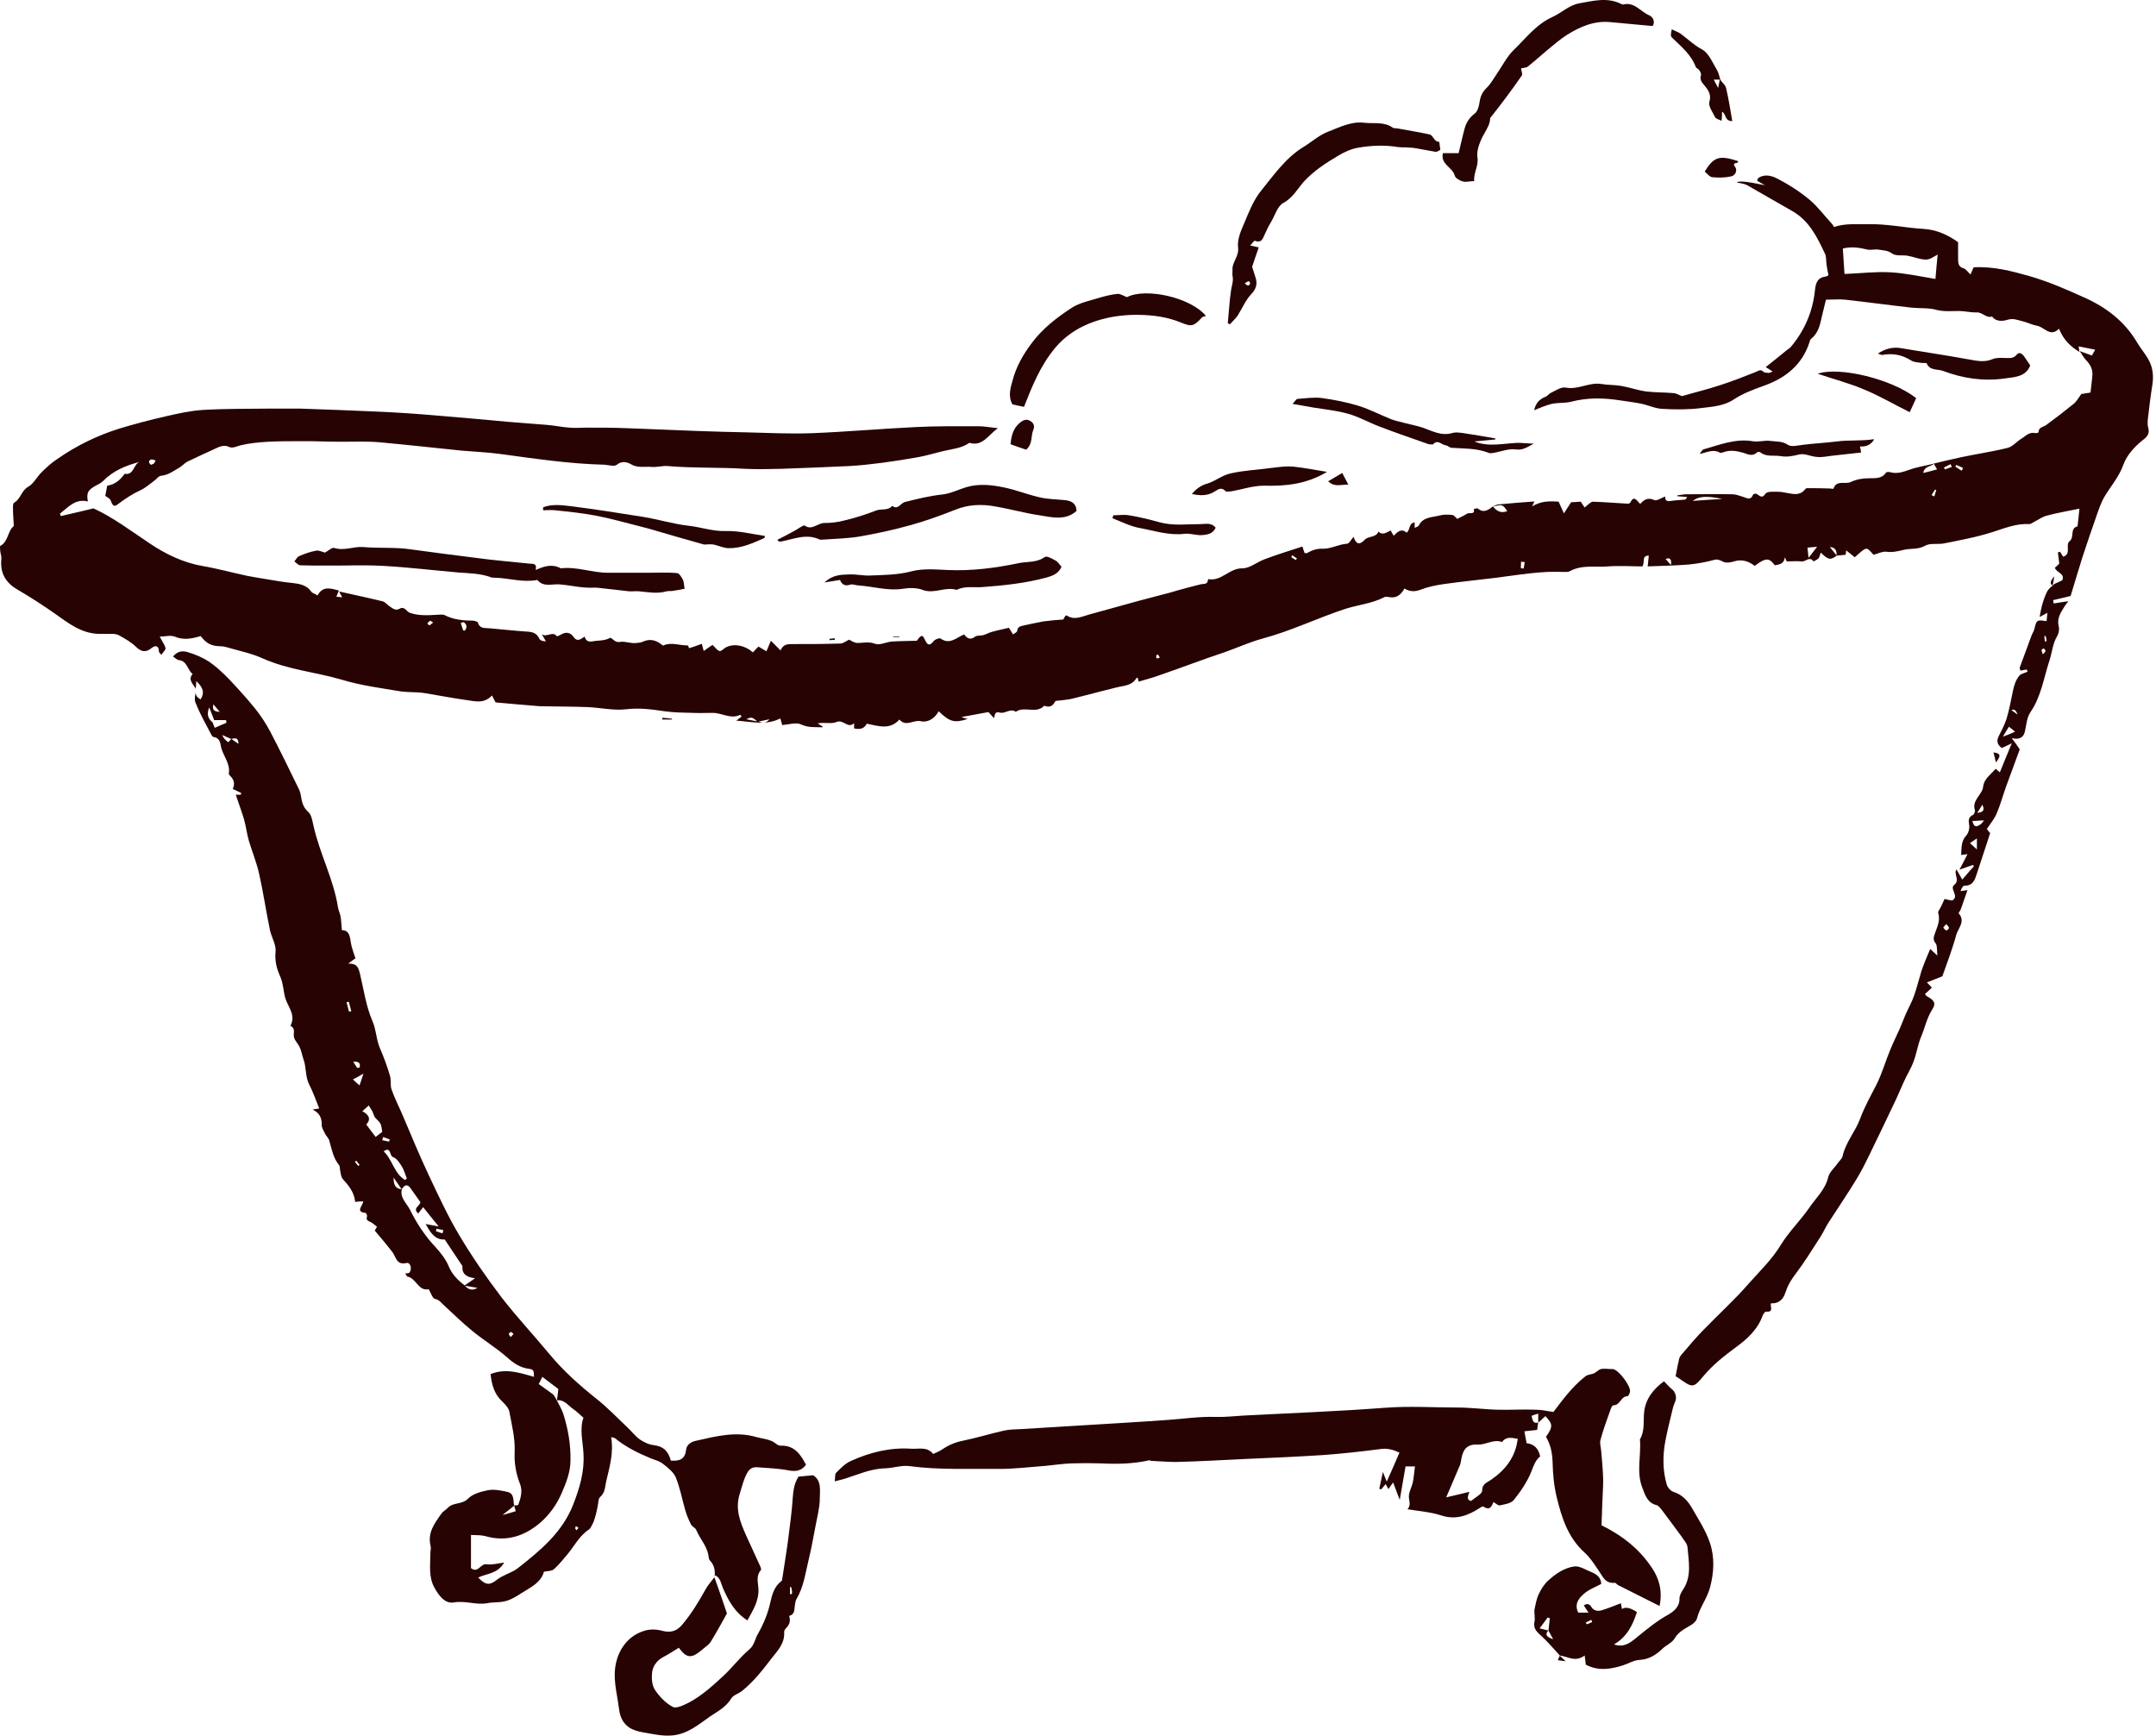
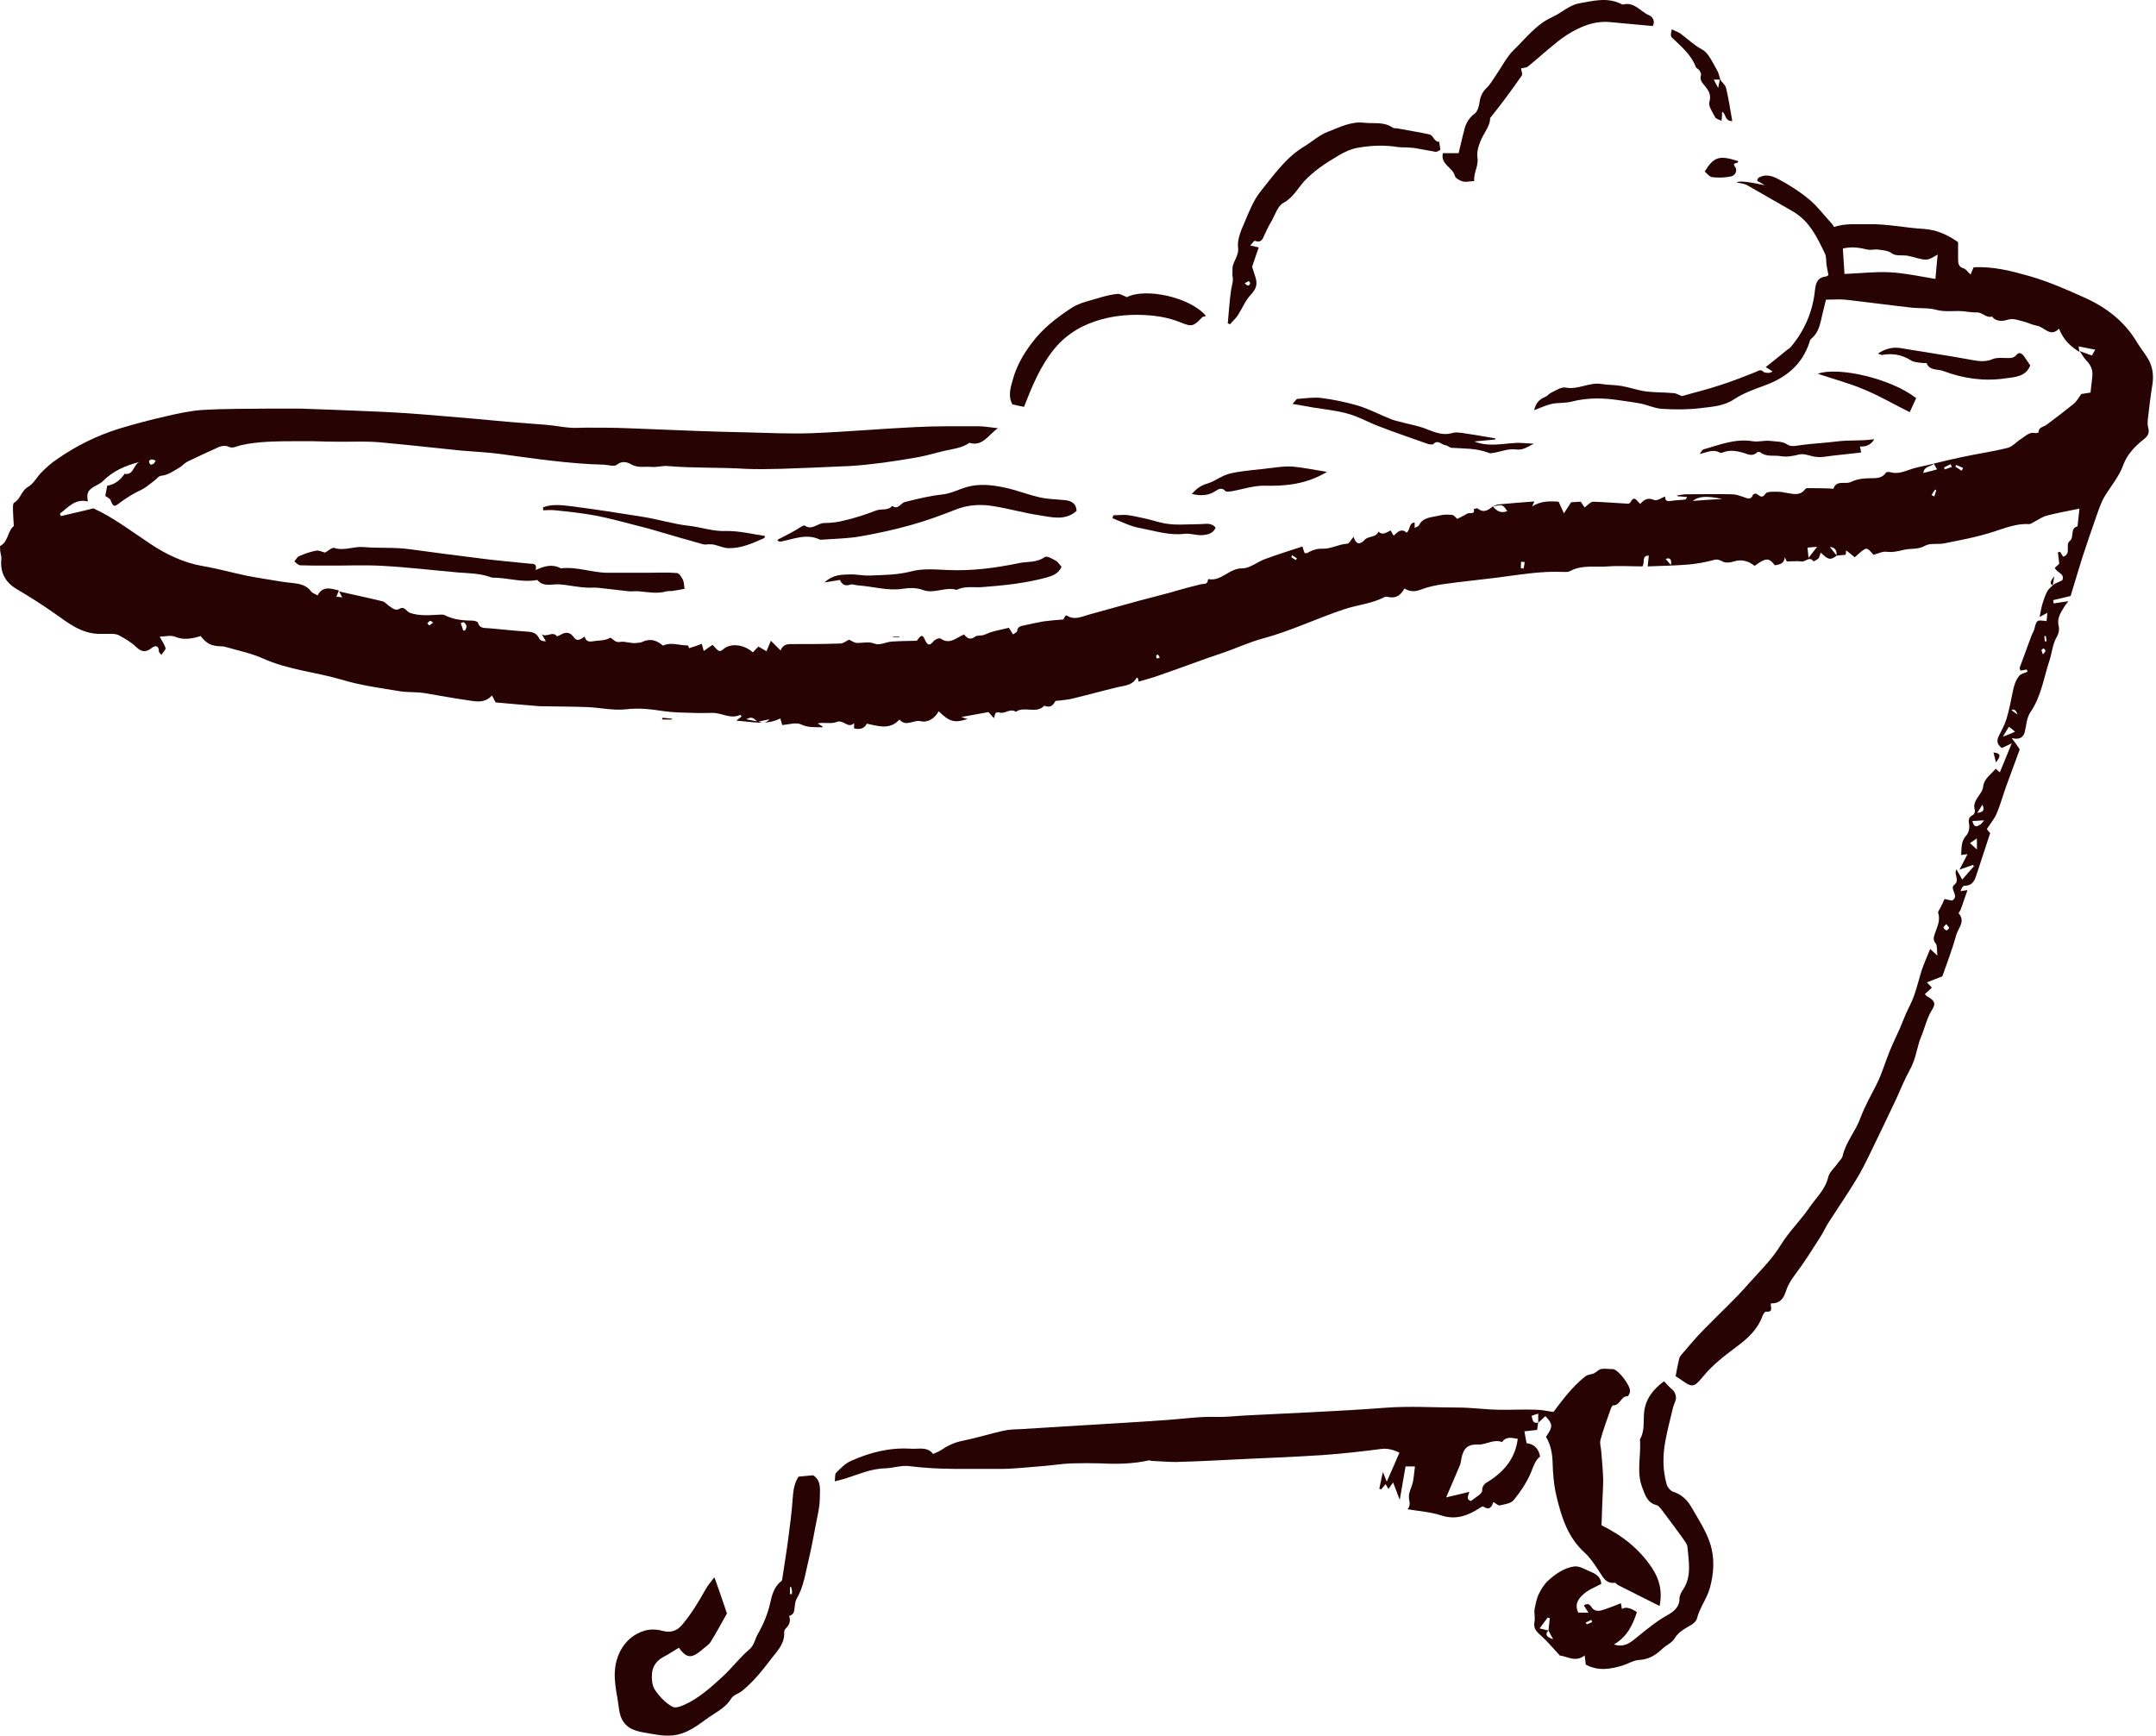
<svg xmlns="http://www.w3.org/2000/svg" fill="none" viewBox="0 0 159 128" height="128" width="159">
  <path fill="#270303" d="M24.949 43.606C26.029 43.851 27.11 44.075 28.19 44.34C28.394 44.381 28.537 44.585 28.72 44.707C28.945 44.85 29.169 45.074 29.474 44.89C29.841 44.687 29.964 45.094 30.229 45.196C30.881 45.42 31.554 45.38 32.227 45.339C32.41 45.339 32.634 45.298 32.777 45.359C33.409 45.685 34.102 45.767 34.795 45.767C34.958 45.767 35.203 45.828 35.243 45.91C35.386 46.399 35.773 46.297 36.14 46.338C37.058 46.419 37.975 46.521 38.892 46.582C39.3 46.603 39.586 46.705 39.769 47.092C39.83 47.235 40.034 47.296 40.258 47.296C40.156 47.112 40.054 46.949 39.952 46.766C40.299 47.051 40.768 46.501 41.074 46.929C41.074 46.929 41.257 46.868 41.359 46.806C41.726 46.582 42.052 46.623 42.297 46.97C42.562 47.357 42.806 47.153 43.112 46.949C43.275 47.459 43.601 47.296 44.009 47.255C44.356 47.235 44.682 47.214 45.008 47.031C45.252 47.133 45.355 47.418 45.762 47.337C46.088 47.275 46.537 47.479 46.944 47.418C47.087 47.398 47.25 47.398 47.373 47.337C47.862 47.112 48.29 47.153 48.779 47.52C48.82 47.561 48.881 47.622 48.922 47.602C49.493 47.337 50.104 47.602 50.736 47.602C50.736 47.602 50.797 47.724 50.818 47.805C51.144 47.703 51.45 47.602 51.755 47.479C51.816 47.683 51.837 47.805 51.898 48.009C52.163 47.826 52.346 47.683 52.55 47.561C52.734 47.724 52.877 47.968 53.06 48.009C53.203 48.05 53.386 47.805 53.57 47.724C54.161 47.438 54.956 47.602 55.527 48.111C55.649 47.968 55.771 47.846 55.934 47.683C56.097 47.785 56.281 47.887 56.526 48.03C56.627 47.765 56.729 47.561 56.852 47.255C57.096 47.5 57.3 47.703 57.565 47.968C57.708 47.622 57.932 47.5 58.319 47.5C59.542 47.5 60.745 47.5 61.968 47.459C62.193 47.459 62.396 47.275 62.621 47.173C62.784 47.255 63.008 47.418 63.232 47.418C63.66 47.418 64.068 47.296 64.537 47.479C64.863 47.602 65.332 47.357 65.74 47.316C66.331 47.275 66.901 47.275 67.594 47.255C67.574 47.296 67.635 47.235 67.676 47.173C67.921 46.827 68.043 46.806 68.186 47.133C68.369 47.52 68.512 47.724 68.858 47.275C68.96 47.153 69.266 47.031 69.368 47.092C70.041 47.561 70.489 47.051 71.101 46.786C71.284 47.031 71.529 47.255 71.916 46.949C72.059 46.847 72.283 46.888 72.487 46.847C72.711 46.786 72.915 46.664 73.139 46.603C73.567 46.48 73.996 46.399 74.403 46.297C74.525 46.501 74.627 46.643 74.709 46.786C74.811 46.705 75.015 46.623 75.015 46.521C75.055 46.175 75.32 46.175 75.565 46.113C76.034 46.011 76.482 45.91 76.951 45.828C77.4 45.767 77.848 45.726 78.419 45.685C78.419 45.665 78.501 45.522 78.582 45.4C78.623 45.4 78.664 45.38 78.684 45.4C79.255 45.767 79.785 45.461 80.335 45.318C81.538 44.992 82.741 44.646 83.943 44.32C84.616 44.136 85.289 43.973 85.962 43.789C86.227 43.728 86.492 43.647 86.757 43.565C87.348 43.402 87.939 43.239 88.53 43.096C88.754 43.035 89.06 43.137 89.08 42.77C89.08 42.75 89.121 42.709 89.121 42.709C90.079 42.893 90.65 41.894 91.629 41.914C92.179 41.914 92.729 41.425 93.32 41.221C94.197 40.895 95.114 40.609 96.052 40.304C96.113 40.508 96.154 40.65 96.215 40.793C96.276 40.793 96.338 40.793 96.378 40.793C96.745 40.589 97.092 40.446 97.54 40.467C98.152 40.487 98.702 40.141 99.334 40.1C99.497 40.1 99.62 39.815 99.823 39.59C100.007 40.161 100.272 40.202 100.639 39.815C100.904 39.509 101.474 39.672 101.658 39.203C101.964 39.509 102.249 39.264 102.555 39.121C102.636 39.264 102.698 39.366 102.779 39.509C103.065 39.223 103.35 38.938 103.737 39.284C104.023 39.06 103.88 38.571 104.328 38.53V38.938C104.451 38.856 104.593 38.836 104.634 38.754C104.94 38.123 105.592 38.163 106.143 38.021C106.448 37.939 106.795 37.939 107.101 37.98C107.223 37.98 107.345 38.163 107.468 38.265C107.692 38.143 107.957 38.041 108.202 37.878C108.365 37.776 108.793 38 108.691 37.531C108.793 37.531 108.935 37.45 108.997 37.511C109.425 37.858 109.751 37.613 110.097 37.348C110.383 37.694 110.689 37.878 111.157 37.694C110.811 37.185 110.79 37.185 110.077 37.368C110.199 37.307 110.342 37.226 110.464 37.205C111.341 37.124 112.238 37.042 113.155 36.981C113.094 37.124 113.053 37.226 112.992 37.348C113.604 36.961 114.236 36.94 114.949 37.001C115.051 37.226 115.153 37.47 115.336 37.858C115.54 37.531 115.703 37.307 115.866 37.042C116.07 37.042 116.315 37.001 116.58 37.001C116.661 37.144 116.763 37.266 116.865 37.429C116.947 37.368 116.988 37.307 117.049 37.266C117.191 37.164 117.334 37.001 117.477 37.001C118.333 37.022 119.169 37.103 120.025 37.144C120.086 37.144 120.208 37.124 120.229 37.062C120.514 36.492 120.698 36.92 120.963 37.164C121.228 36.859 121.533 36.655 122.002 36.879C122.186 36.961 122.532 36.716 122.797 36.614C122.797 37.083 123.123 36.94 123.388 36.92C123.694 36.879 124 36.879 124.285 36.838C124.326 36.838 124.347 36.757 124.428 36.655C124.143 36.634 123.918 36.614 123.694 36.594C123.694 36.594 123.694 36.553 123.694 36.532C123.918 36.512 124.143 36.451 124.367 36.451C125.488 36.451 126.609 36.431 127.73 36.451C127.995 36.451 128.281 36.553 128.525 36.634C128.811 36.716 129.096 36.94 129.28 36.492C129.28 36.451 129.361 36.431 129.422 36.41C129.667 36.349 129.871 36.92 130.197 36.41C130.319 36.227 130.809 36.267 131.135 36.267C131.379 36.267 131.624 36.329 131.869 36.369C132.317 36.451 132.745 36.532 133.092 36.125C133.132 36.064 133.194 36.002 133.255 36.002C133.805 36.002 134.356 36.002 134.906 36.023C135.008 36.023 135.212 36.064 135.212 36.043C135.436 35.37 136.068 35.737 136.476 35.554C136.944 35.33 137.413 35.269 137.923 35.269C138.331 35.269 138.8 35.289 139.085 34.861C139.126 34.8 139.289 34.8 139.391 34.82C139.88 34.963 140.308 34.82 140.777 34.657C141.368 34.433 142.02 34.351 142.632 34.188C142.408 34.433 141.918 34.351 141.837 34.881C142.183 34.8 142.489 34.718 142.856 34.616C142.734 34.412 142.673 34.31 142.612 34.188C143.284 34.025 143.957 33.862 144.63 33.719C145.771 33.475 146.933 33.312 148.075 33.026C148.442 32.924 148.727 32.557 149.074 32.353C149.4 32.15 149.665 31.823 150.134 31.946C150.195 31.946 150.337 31.905 150.337 31.885C150.337 31.497 150.684 31.497 150.888 31.355C151.581 30.845 152.274 30.315 152.926 29.785C153.13 29.622 153.273 29.357 153.497 29.051C153.619 29.051 153.864 28.99 154.17 28.949C154.211 28.48 154.292 28.032 154.313 27.583C154.313 27.176 154.129 26.85 153.844 26.564C153.66 26.36 153.518 26.116 153.375 25.892C153.66 25.993 153.925 26.095 154.272 26.218C154.353 26.075 154.435 25.932 154.516 25.79C154.088 25.708 153.721 25.627 153.293 25.545C153.314 25.708 153.334 25.83 153.354 25.953C152.702 25.565 152.172 25.056 151.846 24.24C151.194 24.913 150.766 24.098 150.195 24.016C149.848 23.955 149.502 23.771 149.155 23.69C148.788 23.608 148.482 23.445 148.034 23.588C147.769 23.669 147.219 23.771 146.913 23.343C146.485 23.486 146.199 23.017 145.771 23.038C145.343 23.058 144.895 22.936 144.467 22.936C143.916 22.936 143.386 22.997 142.815 22.854C142.245 22.691 141.613 22.752 141.001 22.691C139.35 22.508 137.719 22.283 136.068 22.1C135.64 22.059 135.191 22.1 134.661 22.1C134.559 22.487 134.478 22.875 134.376 23.262C134.233 23.894 134.131 24.526 133.581 24.974C133.499 25.035 133.459 25.158 133.438 25.259C132.888 26.931 131.665 27.889 130.054 28.46C129.32 28.725 128.546 29.01 127.894 29.439C127.139 29.948 126.303 29.989 125.488 30.091C124.53 30.213 123.551 30.213 122.593 30.152C122.063 30.132 121.533 29.867 121.003 29.765C120.494 29.663 119.964 29.602 119.434 29.52C118.251 29.337 117.069 29.316 115.887 29.622C115.418 29.744 114.908 29.683 114.439 29.785C113.991 29.887 113.563 30.091 113.135 30.254C113.277 29.703 113.502 29.459 113.991 29.255C114.134 29.194 114.236 29.031 114.378 28.97C114.725 28.806 115.132 28.521 115.459 28.582C116.376 28.766 117.191 28.175 118.088 28.317C118.578 28.399 119.067 28.378 119.556 28.46C120.168 28.562 120.779 28.786 121.391 28.868C122.043 28.949 122.716 28.929 123.388 28.99C123.613 28.99 123.817 29.133 124.041 29.214C124.938 28.949 125.896 28.725 126.813 28.419C127.71 28.134 128.587 27.787 129.463 27.441C129.667 27.359 129.83 27.196 130.054 27.42C130.136 27.502 130.319 27.482 130.442 27.502C130.503 27.502 130.584 27.461 130.727 27.4C130.544 27.278 130.421 27.196 130.217 27.074C130.747 26.646 131.277 26.238 131.787 25.81C131.869 25.749 131.971 25.688 132.052 25.606C133.071 24.403 133.683 22.997 133.846 21.427C133.907 20.856 134.029 20.469 134.661 20.387C134.743 20.387 134.804 20.306 134.845 20.286C134.784 20.021 134.743 19.776 134.702 19.511C134.661 19.246 134.702 18.92 134.58 18.695C134.009 17.493 133.438 16.29 132.195 15.577C131.074 14.945 129.973 14.292 128.852 13.66C128.627 13.538 128.342 13.518 128.077 13.457C128.199 13.321 128.892 13.389 130.156 13.66C129.973 13.559 129.789 13.457 129.585 13.334C129.606 13.273 129.626 13.171 129.667 13.13C130.136 12.804 130.686 12.967 131.074 13.171C131.909 13.599 132.725 14.129 133.438 14.72C134.05 15.23 134.539 15.903 135.089 16.494C135.171 16.576 135.212 16.677 135.253 16.739C136.129 16.453 136.924 16.555 137.719 16.535C139.126 16.494 140.471 16.8 141.857 16.881C142.815 16.942 143.631 17.309 144.405 17.86C144.405 18.288 144.405 18.695 144.405 19.103C144.405 19.45 144.446 19.694 144.833 19.796C144.997 19.858 145.119 20.061 145.323 20.245C145.404 20.061 145.465 19.898 145.547 19.715C146.994 19.633 148.319 19.98 149.685 20.367C151.092 20.775 152.396 21.346 153.701 21.937C155.311 22.65 156.677 23.69 157.595 25.239C157.839 25.647 158.145 26.014 158.39 26.422C158.756 27.013 158.838 27.665 158.736 28.358C158.593 29.235 158.491 30.111 158.39 30.988C158.39 31.151 158.369 31.334 158.41 31.477C158.553 31.946 158.41 32.17 158.002 32.476C157.411 32.945 156.84 33.577 156.596 34.27C156.269 35.167 155.678 35.839 155.209 36.614C154.944 37.062 154.781 37.572 154.598 38.082C154.251 39.081 153.905 40.08 153.579 41.078C153.273 42.057 152.988 43.015 152.702 43.953C152.233 44.075 151.826 44.157 151.418 44.258C151.418 44.34 151.438 44.422 151.459 44.503C151.785 44.442 152.131 44.401 152.539 44.34C152.417 44.503 152.294 44.646 152.213 44.788C151.948 45.217 151.683 45.624 151.826 46.195C151.887 46.419 151.826 46.725 151.703 46.929C151.377 47.479 151.336 48.111 151.153 48.682C150.725 49.966 150.541 51.352 149.746 52.514C149.461 52.922 149.441 53.493 149.318 54.002C149.196 54.424 148.877 54.566 148.36 54.431C148.605 54.757 148.768 54.981 148.951 55.266C148.625 56.163 148.279 57.101 147.932 58.039C147.708 58.671 147.524 59.343 147.259 59.975C147.096 60.363 146.811 60.709 146.525 61.137C146.546 61.178 146.668 61.321 146.77 61.443C146.444 62.442 146.118 63.441 145.792 64.419C145.649 64.868 145.506 65.337 144.874 65.316C144.772 65.316 144.65 65.5 144.589 65.724C144.752 65.704 144.895 65.663 145.098 65.642C144.915 66.132 144.772 66.621 144.589 67.09C144.548 67.192 144.426 67.334 144.446 67.355C144.976 67.946 144.405 68.455 144.263 68.965C143.977 70.025 143.57 71.065 143.243 72.002C142.795 72.165 142.489 72.308 142.102 72.451C142.265 72.614 142.347 72.695 142.469 72.838C142.306 73.001 142.143 73.144 141.959 73.307C142 73.368 142.041 73.429 142.102 73.47C142.632 73.756 142.795 73.98 142.51 74.428C142.102 75.06 141.959 75.794 141.674 76.467C141.429 77.058 141.348 77.69 141.123 78.281C140.94 78.791 140.634 79.26 140.41 79.769C140.206 80.197 140.043 80.625 139.839 81.053C139.187 82.419 138.534 83.805 137.862 85.171C137.556 85.803 137.25 86.415 136.883 87.006C136.251 88.046 135.558 89.065 134.886 90.104C134.641 90.471 134.478 90.879 134.233 91.246C133.642 92.163 133.051 93.121 132.399 93.978C132.113 94.365 131.869 94.732 131.726 95.18C131.685 95.303 131.624 95.425 131.583 95.547C131.379 95.955 131.053 96.145 130.605 96.118C130.523 96.342 130.849 96.791 130.238 96.73C130.156 96.73 130.034 96.913 129.993 97.015C129.626 98.055 128.852 98.748 128.016 99.359C127.139 100.012 126.324 100.643 125.61 101.5C124.877 102.397 124.795 102.335 123.837 101.663C123.755 101.602 123.653 101.54 123.572 101.5C123.653 101.051 123.735 100.623 123.837 100.195C123.857 100.093 123.939 99.991 124 99.91C124.55 99.278 125.06 98.646 125.651 98.055C126.752 96.913 127.934 95.853 128.974 94.65C129.789 93.733 130.686 92.877 131.339 91.796C131.93 90.838 132.766 90.023 133.418 89.085C133.907 88.351 134.6 87.76 134.824 86.822C134.906 86.435 135.314 86.109 135.558 85.742C135.681 85.579 135.844 85.436 135.884 85.273C136.109 84.234 136.843 83.439 137.189 82.48C137.515 81.604 137.964 80.809 138.392 79.973C138.8 79.158 139.044 78.281 139.391 77.445C139.615 76.895 139.88 76.365 140.125 75.814C140.267 75.488 140.39 75.142 140.532 74.816C140.736 74.347 141.001 73.898 141.164 73.409C141.368 72.838 141.511 72.227 141.694 71.635C141.878 71.085 142.102 70.576 142.347 69.984C142.53 70.147 142.632 70.249 142.877 70.474C142.836 70.066 142.877 69.74 142.754 69.577C142.55 69.332 142.591 69.148 142.673 68.904C142.836 68.394 143.121 67.925 142.938 67.334C142.897 67.212 143.06 67.049 143.121 66.906C143.203 66.723 143.305 66.539 143.407 66.295C143.549 66.335 143.753 66.376 143.957 66.417C144.548 66.091 143.733 65.561 144.12 65.255C144.568 64.908 144.059 64.501 144.283 64.113C144.405 64.338 144.548 64.562 144.711 64.868C145.119 64.399 145.343 64.134 145.567 63.889C145.547 63.848 145.527 63.808 145.506 63.787C145.221 63.889 144.935 63.991 144.507 64.134C144.732 63.706 144.895 63.4 145.098 62.992C144.915 63.013 144.793 63.033 144.63 63.053C144.67 62.544 144.609 62.034 145.017 61.606C145.18 61.423 145.262 61.076 145.221 60.831C145.16 60.485 145.16 60.261 145.506 60.098C145.588 60.057 145.669 59.853 145.649 59.751C145.465 59.241 145.812 58.895 146.036 58.528C146.159 58.344 146.24 58.202 146.26 57.957C146.342 57.427 146.811 57.121 147.178 56.693C147.3 56.795 147.402 56.897 147.484 56.958C147.749 56.306 148.014 55.654 148.36 54.818C147.993 55.001 147.81 55.083 147.626 55.164C147.3 54.92 147.219 54.655 147.402 54.288C147.606 53.88 147.83 53.472 147.973 53.024C148.177 52.351 148.299 51.679 148.442 50.986C148.523 50.578 148.645 50.17 148.91 49.844C149.033 49.681 149.318 49.64 149.522 49.538C149.522 49.477 149.481 49.436 149.461 49.375C149.318 49.395 149.155 49.436 148.992 49.457C148.992 49.375 148.931 49.294 148.951 49.232C149.237 48.458 149.522 47.683 149.807 46.908C149.869 46.725 149.991 46.562 150.032 46.378C150.195 45.706 150.215 45.706 150.929 45.808C150.949 45.624 150.969 45.42 150.99 45.196C150.806 45.298 150.664 45.359 150.419 45.502C150.48 45.155 150.521 44.931 150.582 44.687C150.684 44.32 150.806 43.953 150.969 43.627C151.092 43.402 151.316 43.239 151.52 43.056C151.703 42.974 151.907 42.893 152.091 42.791C152.294 42.281 151.683 42.261 151.54 41.873C151.662 41.771 151.805 41.629 151.866 41.568C151.826 41.282 151.805 40.997 151.764 40.732C151.826 40.732 151.866 40.711 151.927 40.691C152.009 40.813 152.07 40.915 152.152 41.058C152.784 40.854 152.294 40.181 152.621 39.916C153.008 39.631 152.621 38.958 153.212 38.816C153.253 38.408 153.314 37.98 153.354 37.511C152.498 37.694 151.724 37.817 150.969 38.021C150.623 38.102 150.337 38.326 150.011 38.489C149.889 38.551 149.767 38.653 149.644 38.653C148.707 38.591 147.83 38.958 146.994 39.223C145.792 39.611 144.568 39.835 143.345 40.08C142.897 40.161 142.347 40.039 141.98 40.242C141.45 40.548 140.92 40.426 140.41 40.548C139.982 40.65 139.574 40.752 139.126 40.691C138.82 40.65 138.494 40.834 138.168 40.915C137.617 40.304 137.699 40.283 136.781 41.099C136.578 40.936 136.374 40.752 136.149 40.589C136.149 40.671 136.129 40.793 136.109 40.915C135.884 40.936 135.66 40.956 135.436 40.976C135.477 40.569 135.314 40.358 134.947 40.344C135.11 40.548 135.273 40.752 135.456 40.976C134.987 41.323 134.845 41.303 134.274 40.752C134.213 40.915 134.192 41.078 134.111 41.18C134.009 41.282 133.744 41.404 133.744 41.404C133.438 40.976 133.153 41.466 132.847 41.404C132.521 41.364 132.174 41.404 131.767 41.404C131.767 41.384 131.685 41.241 131.624 41.099C131.583 41.588 131.216 41.629 130.89 41.69C130.462 41.119 130.238 41.119 129.402 41.731C128.954 41.384 128.464 41.221 127.873 41.404C127.629 41.486 127.323 41.527 127.119 41.445C126.854 41.323 126.67 41.201 126.365 41.303C125.773 41.466 125.162 41.568 124.571 41.629C123.572 41.71 122.573 41.731 121.513 41.771C121.554 41.425 121.574 41.201 121.595 40.976C121.044 40.976 121.33 41.445 121.126 41.771C120.331 41.771 119.454 41.71 118.598 41.771C117.66 41.853 116.682 41.629 115.785 42.118C115.642 42.2 115.459 42.179 115.296 42.179C113.624 42.098 111.973 42.403 110.342 42.607C109.058 42.77 107.753 42.893 106.469 43.076C105.898 43.158 105.307 43.28 104.777 43.484C104.349 43.647 103.982 43.647 103.574 43.402C103.309 43.892 102.963 44.136 102.433 44.034C102.331 44.014 102.188 43.993 102.106 44.034C101.169 44.523 100.109 44.605 99.13 44.931C97.112 45.604 95.175 46.541 93.117 47.092C92.138 47.357 91.221 47.785 90.283 48.111C88.673 48.641 87.103 49.253 85.493 49.803C85.003 49.987 84.494 50.109 83.964 50.272C83.964 50.17 83.923 50.089 83.903 49.987C83.882 49.987 83.821 49.987 83.821 49.987C83.495 50.578 82.883 50.557 82.333 50.7C81.232 50.965 80.131 51.271 79.031 51.536C78.766 51.597 78.48 51.617 78.195 51.658C78.052 51.679 77.848 51.658 77.808 51.74C77.624 52.107 77.379 52.188 77.012 52.045C76.421 52.677 75.545 52.045 74.913 52.494C74.505 52.209 74.118 52.657 73.751 52.555C73.323 52.433 73.384 52.759 73.302 52.963C73.16 52.8 72.997 52.637 72.895 52.514C72.242 52.637 71.651 52.739 70.897 52.881C71.141 52.963 71.243 53.004 71.366 53.024C70.387 53.33 70.041 53.248 69.225 52.453C68.94 52.983 68.43 53.309 67.9 53.187C67.37 53.065 66.82 53.636 66.331 53.065C65.638 53.839 64.802 53.554 63.925 53.37C63.742 53.737 63.416 53.819 62.987 53.717V53.33C62.519 53.778 62.213 53.024 61.683 53.248C61.316 53.411 60.806 53.248 60.297 53.35C60.439 53.432 60.562 53.513 60.684 53.595C60.684 53.595 60.643 53.636 60.623 53.636C60.113 53.615 59.624 53.676 59.094 53.432C58.727 53.248 58.177 53.432 57.687 53.472C57.647 53.309 57.586 53.126 57.545 52.983C56.505 53.513 55.465 53.228 54.303 53.146C54.487 53.004 54.589 52.922 54.691 52.84C54.65 52.779 54.589 52.718 54.589 52.718C53.875 53.065 53.223 52.555 52.53 52.575C52.061 52.575 51.613 52.596 51.144 52.575C50.43 52.555 49.717 52.555 49.003 52.453C48.045 52.31 47.128 52.188 46.15 52.31C45.232 52.412 44.274 52.188 43.336 52.147C42.256 52.107 41.175 52.107 40.095 52.086C39.932 52.086 39.769 52.086 39.606 52.066C38.607 51.984 37.629 51.903 36.548 51.801C36.487 51.699 36.405 51.516 36.283 51.291C35.672 51.944 34.978 51.699 34.326 51.617C33.307 51.475 32.288 51.271 31.268 51.108C30.698 51.026 30.106 51.067 29.536 50.986C28.088 50.741 26.621 50.557 25.214 50.129C23.277 49.559 21.239 49.395 19.384 48.56C18.528 48.172 17.59 47.989 16.693 47.724C16.571 47.683 16.428 47.663 16.285 47.663C15.572 47.642 15.246 47.479 14.797 46.908C14.186 47.092 13.554 47.235 12.881 46.949C12.575 46.827 12.188 46.949 11.78 46.949C11.964 47.316 12.147 47.54 12.208 47.805C12.229 47.928 12.025 48.091 11.903 48.295C11.801 48.172 11.719 48.111 11.719 48.05C11.719 47.622 11.475 47.561 11.189 47.785C10.761 48.132 10.435 48.091 10.027 47.703C9.681 47.357 9.232 47.112 8.804 46.868C8.641 46.766 8.396 46.745 8.193 46.745C7.866 46.745 7.54 46.745 7.214 46.745C5.95 46.684 5.033 45.95 4.054 45.257C3.157 44.625 2.199 44.014 1.262 43.463C0.385 42.954 -0.002 42.22 0.1 41.221C0.12 41.038 0.039 40.834 0.018 40.65C0.018 40.508 -0.023 40.283 0.018 40.263C0.63 39.937 0.548 39.162 1.017 38.795C0.997 38.326 0.956 37.898 0.956 37.45C0.956 37.307 0.956 37.103 1.058 37.062C1.527 36.797 1.567 36.186 2.077 35.901C2.485 35.676 2.729 35.146 3.096 34.8C3.443 34.453 3.83 34.107 4.238 33.842C5.644 32.863 7.153 32.129 8.763 31.62C9.905 31.273 11.067 30.967 12.229 30.702C13.126 30.498 14.023 30.295 14.94 30.233C16.652 30.132 18.385 30.152 20.097 30.132C20.77 30.132 21.422 30.132 22.095 30.132C24.011 30.193 25.927 30.274 27.844 30.356C29.291 30.417 30.738 30.519 32.165 30.641C33.939 30.784 35.712 30.947 37.486 31.11C38.423 31.192 39.382 31.253 40.319 31.334C40.87 31.375 41.42 31.497 41.991 31.538C42.399 31.579 42.827 31.538 43.234 31.538C44.233 31.538 45.252 31.538 46.251 31.579C47.984 31.64 49.717 31.722 51.429 31.783C52.632 31.823 53.814 31.864 55.017 31.885C56.648 31.925 58.279 32.007 59.909 31.946C62.437 31.844 64.965 31.62 67.513 31.497C69.062 31.416 70.612 31.436 72.181 31.436C72.589 31.436 72.997 31.518 73.588 31.579C72.854 32.109 72.467 32.945 71.488 32.659C70.938 33.047 70.265 33.108 69.633 33.251C69.022 33.393 68.43 33.577 67.798 33.699C66.901 33.862 66.004 34.005 65.087 34.127C64.251 34.229 63.436 34.331 62.6 34.372C60.929 34.453 59.257 34.514 57.606 34.575C56.729 34.596 55.832 34.616 54.956 34.575C53.06 34.453 51.164 34.535 49.268 34.372C48.861 34.331 48.453 34.474 48.045 34.433C47.536 34.392 47.026 34.535 46.516 34.229C46.313 34.107 45.885 33.944 45.497 34.27C45.314 34.433 44.886 34.29 44.559 34.27C41.971 34.209 39.422 33.821 36.854 33.475C35.916 33.352 34.958 33.312 34.02 33.23C32.023 33.026 30.005 32.802 28.007 32.618C27.069 32.537 26.131 32.578 25.173 32.578C24.46 32.578 23.746 32.557 23.033 32.537C22.747 32.537 22.482 32.537 22.197 32.537C21.382 32.537 20.587 32.537 19.771 32.578C19.099 32.618 18.405 32.68 17.733 32.843C17.407 32.924 17.162 33.108 16.795 32.924C16.632 32.843 16.346 32.883 16.143 32.965C15.368 33.312 14.593 33.679 13.819 34.045C13.615 34.147 13.452 34.351 13.248 34.474C12.82 34.718 12.433 35.024 11.903 35.085C11.699 35.085 11.536 35.35 11.352 35.472C11.026 35.717 10.7 36.002 10.333 36.166C9.762 36.431 9.232 36.777 8.723 37.164C8.417 37.409 8.315 37.328 8.152 36.879C8.111 36.777 7.948 36.696 7.764 36.573C7.805 36.39 7.846 36.125 7.907 35.819C8.458 35.737 8.865 35.411 9.191 34.942C9.884 35.065 9.823 34.249 10.292 34.066C9.273 34.331 8.335 34.718 7.581 35.493C7.418 35.656 7.153 35.758 6.949 35.88C6.46 36.186 6.378 36.369 6.48 36.981C5.542 36.757 5.033 37.409 4.421 37.878L4.482 38.061C5.237 37.878 6.011 37.715 6.888 37.491C8.294 38.123 9.64 39.142 11.046 40.08C12.229 40.874 13.533 41.506 14.981 41.751C16.061 41.934 17.142 42.24 18.222 42.465C19.058 42.628 19.914 42.75 20.75 42.893C21.035 42.933 21.3 42.974 21.585 42.995C22.116 43.056 22.625 43.158 22.951 43.627C23.033 43.749 23.237 43.789 23.42 43.912C23.808 43.178 24.399 43.402 24.99 43.545C24.929 43.708 24.867 43.851 24.806 44.014C24.908 44.014 25.031 44.014 25.234 44.054C25.112 43.83 25.051 43.688 24.969 43.545L24.949 43.606ZM55.873 53.187C56.179 53.309 56.464 53.391 56.75 53.044C56.464 53.105 56.158 53.167 55.873 53.228C55.486 52.881 55.404 52.861 55.037 53.044C55.302 53.105 55.588 53.146 55.894 53.207L55.873 53.187ZM142.897 18.777C142.652 18.899 142.347 19.144 142.041 19.144C141.592 19.144 141.144 18.94 140.675 18.859C140.288 18.797 139.819 18.899 139.533 18.695C139.207 18.451 138.881 18.471 138.535 18.41C138.269 18.369 137.984 18.451 137.739 18.41C137.148 18.267 136.557 18.166 135.905 18.329C135.946 18.961 135.986 19.552 136.027 20.204C137.169 20.163 138.31 20.021 139.411 20.082C140.512 20.143 141.613 20.387 142.734 20.571C142.795 19.898 142.836 19.348 142.897 18.797V18.777ZM127.017 36.797C125.835 36.553 125.284 36.594 124.836 36.94C125.631 36.879 126.324 36.838 127.017 36.797ZM134.009 40.324C133.703 40.344 133.499 40.365 133.296 40.385C133.316 40.589 133.336 40.793 133.377 41.139C133.642 40.793 133.785 40.609 134.009 40.324ZM145.792 61.83C145.547 61.993 145.445 62.075 145.282 62.177C145.465 62.34 145.588 62.462 145.792 62.646V61.81V61.83ZM147.708 54.329C148.136 54.166 148.34 54.084 148.605 53.962C148.442 53.819 148.319 53.717 148.156 53.595C148.014 53.819 147.912 53.982 147.708 54.329ZM145.465 60.566C145.588 61.076 145.812 60.954 146.036 60.811C146.118 60.77 146.179 60.668 146.322 60.505C145.975 60.505 145.771 60.546 145.465 60.546V60.566ZM34.285 46.501C34.449 46.276 34.449 46.073 34.204 45.889C34.163 45.869 34.061 45.93 33.98 45.95C34.041 46.134 34.102 46.317 34.163 46.501C34.163 46.501 34.224 46.501 34.265 46.501H34.285ZM123.225 41.669C123.293 41.248 123.164 41.099 122.838 41.221C122.94 41.343 123.042 41.466 123.225 41.669ZM11.373 34.147C11.373 34.147 11.454 34.025 11.475 33.964C11.373 33.923 11.271 33.882 11.169 33.882C11.108 33.882 10.985 33.984 10.985 34.025C10.985 34.107 11.046 34.229 11.128 34.27C11.169 34.29 11.291 34.209 11.373 34.168V34.147ZM148.788 52.698C148.679 52.372 148.53 52.263 148.34 52.372C148.503 52.494 148.645 52.596 148.788 52.698ZM145.812 59.955C146.077 59.894 146.444 59.894 146.199 59.343C146.036 59.608 145.934 59.771 145.812 59.955ZM143.529 68.15C143.427 68.272 143.305 68.374 143.325 68.415C143.366 68.496 143.468 68.598 143.549 68.618C143.59 68.618 143.733 68.496 143.733 68.435C143.733 68.353 143.631 68.272 143.529 68.15ZM112.442 41.445C112.442 41.445 112.258 41.445 112.177 41.425C112.177 41.588 112.156 41.751 112.156 41.894L112.36 41.934C112.401 41.771 112.421 41.608 112.442 41.445ZM142.448 36.512C142.448 36.512 142.591 36.573 142.652 36.614C142.693 36.451 142.754 36.308 142.795 36.145L142.713 36.104C142.612 36.247 142.53 36.369 142.448 36.512ZM143.937 34.433C143.937 34.433 143.875 34.29 143.855 34.229L143.366 34.474C143.366 34.474 143.407 34.575 143.427 34.616C143.61 34.555 143.773 34.494 143.957 34.433H143.937ZM150.664 48.254C150.766 48.132 150.847 48.07 150.847 48.009C150.847 47.948 150.786 47.867 150.725 47.826C150.704 47.826 150.562 47.887 150.562 47.928C150.562 48.009 150.602 48.111 150.664 48.274V48.254ZM150.867 46.908C150.867 46.908 150.786 46.908 150.766 46.908C150.766 47.031 150.786 47.153 150.806 47.296H150.929C150.929 47.153 150.888 47.031 150.867 46.908ZM31.941 45.91C31.839 45.848 31.758 45.767 31.717 45.787C31.635 45.828 31.574 45.91 31.513 45.971C31.574 46.032 31.635 46.134 31.676 46.113C31.758 46.073 31.839 45.991 31.941 45.91ZM85.533 48.498C85.533 48.498 85.452 48.335 85.391 48.274C85.391 48.274 85.268 48.315 85.268 48.335C85.268 48.417 85.268 48.498 85.309 48.56C85.37 48.56 85.452 48.519 85.533 48.498ZM95.277 40.956L95.237 41.099C95.339 41.16 95.461 41.241 95.563 41.303C95.583 41.262 95.624 41.221 95.644 41.18C95.522 41.099 95.4 41.017 95.277 40.936V40.956ZM144.67 34.718L144.772 34.514C144.609 34.433 144.426 34.351 144.263 34.29C144.242 34.331 144.222 34.372 144.202 34.412C144.365 34.514 144.507 34.616 144.67 34.718Z" />
-   <path fill="#270303" d="M52.693 116.34C52.754 115.892 52.713 115.463 52.367 115.097C52.306 115.035 52.285 114.954 52.265 114.872C52.204 114.077 51.633 113.527 51.347 112.834C51.286 112.671 51.042 112.589 50.96 112.426C50.797 112.1 50.654 111.774 50.552 111.427C50.308 110.612 50.165 109.756 49.839 108.961C49.676 108.573 49.268 108.247 48.901 107.962C48.657 107.758 48.31 107.676 48.004 107.554C47.067 107.167 46.149 106.718 45.354 106.066C45.293 106.025 45.212 106.025 45.069 105.984C45.273 107.146 44.947 108.206 44.702 109.266C44.62 109.654 44.62 110.102 44.253 110.408C44.151 110.489 44.131 110.714 44.111 110.877C44.05 111.305 43.866 112.1 43.703 112.385C43.621 112.528 43.56 112.711 43.438 112.793C42.725 113.262 42.358 114.016 41.848 114.628C41.522 115.015 41.216 115.402 40.849 115.728C40.686 115.871 40.401 115.851 40.115 115.912C39.891 116.727 39.137 117.053 38.505 117.461C38.179 117.665 37.852 117.889 37.445 118.032C36.915 118.215 36.405 118.134 35.916 118.236C35.101 118.378 34.326 118.032 33.49 118.175C32.817 118.297 32.369 117.685 32.043 117.094C31.594 116.299 31.737 115.443 31.737 114.607C31.737 114.403 31.798 114.2 31.757 114.016C31.513 113.038 32.043 112.345 32.552 111.631C32.675 111.448 32.899 111.346 33.042 111.183C33.449 110.775 34.081 110.979 34.53 110.51C34.876 110.163 35.488 110 35.998 109.898C36.446 109.817 36.935 109.919 37.404 110.021C37.955 110.143 37.832 110.653 37.914 111.04C37.812 111.142 37.69 111.223 37.567 111.325C37.445 111.427 37.322 111.509 37.057 111.733C37.506 111.611 37.771 111.529 38.036 111.448C37.995 111.284 37.955 111.162 37.914 111.019C38.016 111.019 38.199 111.019 38.219 110.979C38.403 110.489 38.546 109.98 38.362 109.47C38.056 108.696 37.914 107.921 37.955 107.065C37.995 106.086 37.751 105.108 37.567 104.129C37.526 103.864 37.282 103.599 37.078 103.395C36.466 102.845 36.263 102.152 36.181 101.337C37.302 100.888 38.301 101.235 39.381 101.54C39.341 101.255 39.463 100.99 39.014 100.949C38.362 100.868 37.852 100.521 37.363 100.073C36.568 99.38 35.651 98.829 34.836 98.156C34.081 97.545 33.388 96.852 32.675 96.2C32.512 96.057 32.389 95.853 32.084 95.792C31.9 95.772 31.778 95.343 31.615 95.078C30.84 95.242 30.697 94.243 30.025 94.141L29.882 93.916C30.004 93.896 30.167 93.916 30.208 93.835C30.412 93.549 30.249 93.081 29.984 93.142C29.23 93.325 29.209 92.693 28.944 92.347C28.537 91.817 28.108 91.307 27.64 90.757C27.64 90.736 27.721 90.614 27.803 90.471C27.64 90.349 27.497 90.206 27.334 90.125C27.15 90.043 26.967 89.982 27.069 89.717C27.089 89.656 27.008 89.452 26.967 89.452C26.172 89.371 26.763 88.942 26.784 88.596C26.58 88.596 26.416 88.616 26.192 88.637C26.131 87.944 25.723 87.434 25.275 86.945C25.153 86.802 25.132 86.557 25.091 86.354C25.051 86.211 25.091 86.007 24.99 85.905C24.561 85.375 24.46 84.723 24.276 84.091C24.215 83.907 24.052 83.785 23.97 83.602C23.868 83.377 23.705 83.153 23.726 82.929C23.726 82.44 23.583 82.093 23.053 81.828C23.277 81.787 23.399 81.767 23.542 81.747C23.298 81.155 23.094 80.544 22.808 79.993C22.503 79.402 22.605 78.73 22.38 78.118C22.278 77.833 22.238 77.527 22.115 77.262C21.993 76.956 21.687 76.712 21.667 76.406C21.646 76.12 21.789 75.835 21.422 75.651C21.809 74.897 21.32 74.367 21.076 73.715C20.892 73.205 20.913 72.573 20.668 72.023C20.403 71.432 20.26 70.881 20.321 70.209C20.383 69.699 20.036 69.149 19.914 68.619C19.628 67.253 19.424 65.846 19.119 64.48C18.935 63.624 18.589 62.809 18.344 61.973C18.201 61.463 18.14 60.933 17.997 60.424C17.814 59.812 17.59 59.221 17.386 58.609C17.488 58.609 17.631 58.609 17.753 58.609C17.753 58.569 17.794 58.528 17.794 58.487C17.59 58.385 17.406 58.304 17.162 58.181C17.325 57.855 17.284 57.529 16.999 57.244C16.938 57.183 16.856 57.101 16.876 57.04C16.999 56.265 16.407 55.715 16.285 55.001C16.244 54.716 16.142 54.39 15.735 54.349C15.653 54.349 15.572 54.145 15.511 54.043C15.123 53.309 14.716 52.576 14.41 51.801C14.308 51.536 14.43 51.169 14.45 50.863C14.369 51.189 14.491 51.434 14.797 51.577C15.123 51.047 14.94 50.659 14.471 50.231C14.471 50.496 14.45 50.639 14.43 50.802C14.287 50.456 13.819 50.17 14.206 49.701C13.819 49.416 13.819 48.764 13.207 48.682C13.064 48.682 12.922 48.519 12.758 48.417C13.126 47.968 13.533 47.989 13.9 48.111C14.43 48.274 14.96 48.499 15.429 48.804C15.939 49.151 16.407 49.599 16.856 50.048C17.529 50.761 18.181 51.475 18.793 52.229C19.221 52.759 19.608 53.35 19.934 53.962C20.668 55.368 21.361 56.795 22.054 58.222C22.176 58.467 22.197 58.773 22.258 59.058C22.34 59.384 22.462 59.629 22.727 59.873C22.971 60.077 23.033 60.526 23.114 60.872C23.563 62.931 24.602 64.827 24.928 66.927C24.969 67.151 25.071 67.355 25.112 67.579C25.173 67.885 25.173 68.211 25.214 68.598C25.723 68.598 25.805 69.006 25.866 69.475C25.927 69.882 26.09 70.27 26.213 70.677C26.09 70.759 25.968 70.841 25.683 71.065C26.376 71.044 26.437 71.411 26.539 71.778C26.824 72.961 26.987 74.204 27.477 75.325C27.762 75.998 27.742 76.671 28.027 77.323C28.312 77.975 28.557 78.648 28.761 79.341C28.863 79.667 28.761 80.055 28.883 80.36C29.107 81.013 29.433 81.624 29.698 82.256C30.331 83.744 30.942 85.232 31.635 86.7C32.349 88.209 33.042 89.717 33.898 91.144C34.836 92.714 35.896 94.243 36.996 95.69C38.117 97.137 39.381 98.483 40.543 99.889C41.542 101.092 42.704 102.132 43.927 103.11C44.763 103.762 45.497 104.537 46.272 105.271C46.577 105.556 46.842 105.903 47.169 106.147C47.474 106.351 47.841 106.535 48.208 106.576C48.881 106.657 49.268 106.963 49.472 107.717C50.063 107.758 50.512 107.656 50.593 106.942C50.634 106.555 50.94 106.331 51.347 106.249C52.815 105.923 54.263 105.536 55.791 105.984C56.301 106.127 56.831 106.127 57.259 106.494C57.341 106.555 57.463 106.616 57.565 106.616C58.584 106.576 59.033 107.248 59.44 108.023C59.073 108.512 58.645 108.533 58.115 108.431C57.361 108.288 56.586 108.268 55.832 108.206C55.506 108.186 55.282 108.308 55.098 108.634C54.833 109.124 54.711 109.654 54.548 110.184C54.201 111.305 54.589 112.243 55.017 113.221C55.343 113.955 55.69 114.668 56.016 115.402C56.077 115.525 56.158 115.728 56.117 115.79C55.73 116.218 55.914 116.727 55.934 117.176C55.975 118.052 55.547 118.725 55.119 119.5C54.181 118.909 53.712 118.032 53.304 117.094C53.162 116.748 53.121 116.32 52.693 116.157V116.34ZM17.08 54.512C16.856 54.41 16.632 54.308 16.387 54.206C16.489 54.451 16.652 54.614 16.836 54.736C16.836 54.736 16.978 54.573 17.06 54.492C17.223 54.594 17.366 54.716 17.59 54.859C17.569 54.308 17.284 54.471 17.06 54.492L17.08 54.512ZM15.796 53.106C15.694 52.841 15.592 52.596 15.429 52.168C15.205 52.759 15.388 53.024 15.674 53.269C15.714 53.391 15.775 53.513 15.837 53.676C16.142 53.534 16.407 53.432 16.693 53.309C16.693 53.248 16.693 53.187 16.672 53.106H15.837H15.796ZM29.617 87.699C29.413 87.414 29.23 87.128 29.026 86.843C29.026 87.291 29.107 87.679 29.637 87.699C29.474 88.331 29.984 88.718 30.229 89.207C30.738 90.227 31.35 91.165 32.145 92C32.512 92.408 32.879 92.877 33.082 93.366C33.347 93.998 33.755 94.406 34.265 94.793C34.55 95.133 34.863 95.194 35.203 94.977C34.815 94.915 34.53 94.854 34.244 94.813C34.448 94.671 34.672 94.528 35.039 94.263C34.387 94.202 34.061 93.937 34.102 93.386C34.102 93.346 34.061 93.284 34.02 93.244C33.612 92.632 33.225 92.041 32.797 91.409C32.104 91.45 31.757 90.94 31.39 90.267C31.717 90.329 31.921 90.369 32.349 90.451C31.9 89.88 31.554 89.472 31.207 89.024C31.044 89.228 30.942 89.371 30.84 89.493C30.392 89.085 30.983 88.942 31.003 88.657C30.738 88.29 30.514 87.964 30.269 87.618C30.025 87.291 29.821 87.393 29.637 87.699H29.617ZM41.073 103.273C41.114 102.988 41.155 102.682 41.175 102.437C40.768 102.132 40.401 101.846 39.993 101.54C39.891 101.765 39.809 101.928 39.728 102.07C40.095 102.335 40.421 102.56 40.747 102.804C40.89 102.906 40.951 103.09 41.053 103.253C41.216 103.579 41.42 103.905 41.542 104.272C41.889 105.373 42.093 106.494 42.072 107.676C42.072 108.573 41.767 109.307 41.42 110.123C41.033 110.999 40.503 111.733 39.809 112.324C38.648 113.303 37.322 113.731 35.773 113.282C35.468 113.201 35.141 113.221 34.734 113.201V115.647C35.264 116.055 35.427 115.3 35.875 115.362C36.263 115.423 36.67 115.3 37.18 115.239C36.691 116.075 35.896 116.034 35.264 116.34C35.814 116.911 36.099 116.931 36.65 116.503C36.752 116.422 36.874 116.34 36.996 116.279C37.404 116.055 37.873 115.912 38.219 115.627C39.85 114.342 41.44 113.038 42.256 110.999C42.745 109.756 43.112 108.533 43.03 107.207C42.99 106.311 42.725 105.393 43.03 104.557C42.725 104.292 42.5 104.068 42.235 103.885C41.868 103.62 41.583 103.192 41.053 103.273H41.073ZM28.19 83.479C28.108 82.868 28.108 82.868 27.701 82.46C27.578 82.338 27.538 82.114 27.456 81.95C27.375 81.808 27.273 81.665 27.191 81.522C27.069 81.645 26.926 81.767 26.722 81.95C27.232 82.215 27.375 82.562 27.008 82.929C27.273 83.275 27.497 83.581 27.701 83.846C27.884 83.704 28.047 83.581 28.21 83.459L28.19 83.479ZM29.862 87.047C29.862 87.047 29.943 86.965 30.004 86.904C29.882 86.619 29.8 86.292 29.637 86.027C29.474 85.762 29.25 85.416 28.985 85.334C28.7 85.232 28.863 84.519 28.292 84.906C28.944 85.518 29.067 86.557 29.882 87.026L29.862 87.047ZM26.518 80.034C26.62 79.749 26.681 79.545 26.804 79.178C26.457 79.382 26.274 79.484 26.029 79.606C26.192 79.769 26.315 79.871 26.498 80.034H26.518ZM26.05 78.302C26.151 78.444 26.233 78.607 26.335 78.75C26.335 78.75 26.437 78.75 26.518 78.73C26.6 78.424 26.478 78.261 26.05 78.302ZM15.735 51.944C15.653 52.29 15.735 52.494 16.204 52.494C16 52.249 15.877 52.107 15.735 51.944ZM28.251 83.846C28.251 83.846 28.21 84.009 28.19 84.091L28.7 84.193C28.7 84.193 28.72 84.07 28.74 84.03C28.577 83.969 28.394 83.907 28.231 83.846H28.251ZM32.634 90.961C32.634 90.961 32.675 90.797 32.695 90.716C32.532 90.675 32.349 90.655 32.185 90.614C32.185 90.675 32.165 90.736 32.145 90.797C32.308 90.859 32.471 90.899 32.634 90.961ZM25.744 74.612C25.744 74.612 25.846 74.571 25.907 74.571C25.846 74.347 25.785 74.102 25.723 73.878C25.662 73.878 25.622 73.898 25.56 73.919C25.622 74.163 25.683 74.388 25.744 74.632V74.612ZM37.669 98.605C37.771 98.483 37.812 98.442 37.873 98.381C37.812 98.34 37.751 98.238 37.69 98.238C37.628 98.238 37.526 98.32 37.526 98.381C37.526 98.442 37.608 98.523 37.669 98.605ZM26.274 85.599L26.172 85.681C26.172 85.681 26.335 85.885 26.416 85.987C26.457 85.966 26.498 85.925 26.518 85.905C26.437 85.803 26.355 85.701 26.274 85.599ZM42.663 112.671C42.663 112.671 42.521 112.589 42.48 112.548C42.46 112.589 42.419 112.65 42.419 112.691C42.419 112.752 42.48 112.813 42.521 112.854C42.562 112.813 42.602 112.752 42.663 112.671Z" />
  <path fill="#270303" d="M113.441 104.843C113.42 105.026 113.4 105.21 113.359 105.454C113.033 105.495 112.748 105.515 112.421 105.556C112.483 105.882 112.523 106.147 112.585 106.433C113.135 106.494 113.461 106.82 113.583 107.411C113.237 107.676 113.094 108.104 112.931 108.532C112.625 109.287 112.156 109.98 111.647 110.612C111.443 110.877 110.974 110.938 110.607 111.019C110.465 111.04 110.301 110.856 110.138 110.775C110.016 111.06 109.894 111.447 109.384 111.101C109.343 111.08 109.221 111.142 109.139 111.203C108.263 111.774 107.366 112.12 106.265 111.753C105.511 111.509 104.675 111.447 103.799 111.305C104.084 110.999 103.901 110.673 103.901 110.367C103.901 110.02 104.104 109.694 104.186 109.348C104.267 108.981 104.288 108.593 104.349 108.145H103.656C103.513 108.94 103.391 109.694 103.228 110.612C103.044 110.143 102.902 109.755 102.739 109.327C102.616 109.49 102.535 109.613 102.392 109.817C102.331 109.694 102.27 109.592 102.188 109.45C102.066 109.592 101.964 109.715 101.862 109.837L101.719 109.796C101.801 109.45 101.862 109.083 101.984 108.553C102.107 108.879 102.168 109.001 102.27 109.266C102.616 108.492 102.902 107.839 103.207 107.126C102.718 106.901 102.31 106.8 101.842 106.861C100.415 107.044 98.988 107.207 97.54 107.309C95.645 107.432 93.769 107.513 91.873 107.595C90.161 107.676 88.428 107.778 86.716 107.819C86.104 107.819 85.493 107.758 84.902 107.737C84.841 107.737 84.8 107.676 84.739 107.697C83.556 107.962 82.374 107.982 81.192 107.921C80.478 107.9 79.744 107.9 79.031 107.921C78.399 107.941 77.767 108.043 77.115 108.104C75.932 108.186 74.73 108.349 73.547 108.328C71.386 108.308 69.226 108.41 67.085 108.125C66.494 108.043 65.882 108.267 65.271 108.288C64.211 108.308 63.253 108.757 62.274 109.062C62.07 109.123 61.867 109.164 61.561 109.246C61.602 108.96 61.561 108.716 61.663 108.614C61.989 108.288 62.335 107.921 62.764 107.737C64.17 107.105 65.638 106.738 67.187 106.84C67.737 106.881 68.369 106.657 68.818 107.228C69.022 107.126 69.205 107.065 69.368 106.963C69.878 106.616 70.388 106.371 71.019 106.249C72.018 106.045 72.997 105.74 73.996 105.515C74.424 105.413 74.893 105.413 75.321 105.393C76.646 105.311 77.991 105.23 79.316 105.148C81.579 105.006 83.821 104.883 86.084 104.72C87.266 104.639 88.469 104.455 89.631 104.496C90.344 104.516 91.038 104.435 91.731 104.394C95.196 104.211 98.641 104.088 102.107 103.823C103.921 103.681 105.715 103.803 107.509 103.803C108.508 103.803 109.506 103.946 110.505 103.966C111.443 103.986 112.36 103.925 113.298 103.966C113.706 103.966 114.093 104.068 114.562 104.129C115.214 103.273 115.907 102.315 116.845 101.561C117.049 101.398 117.049 101.418 117.457 101.316C117.66 101.275 117.844 101.031 118.048 100.969C118.313 100.908 118.598 100.969 118.884 100.969C118.904 100.969 118.945 100.969 118.965 100.969C119.373 101.031 120.29 102.233 120.209 102.641C120.188 102.763 120.086 102.967 120.025 102.967C119.515 102.967 119.495 103.66 118.965 103.64C118.904 103.64 118.802 103.844 118.761 103.986C118.496 104.72 118.231 105.454 118.027 106.208C117.966 106.453 118.068 106.759 118.089 107.044C118.15 107.737 118.211 108.43 118.231 109.144C118.231 109.674 118.19 110.204 118.17 110.734C118.15 111.325 118.129 111.916 118.109 112.487C119.679 113.262 120.922 114.26 121.839 115.647C122.369 116.442 122.614 117.339 122.39 118.439C121.309 117.889 120.331 117.4 119.352 116.911C119.25 116.87 119.169 116.727 119.087 116.727C118.374 116.809 118.19 116.238 117.885 115.81C117.579 115.361 117.273 114.872 116.865 114.505C115.642 113.404 115.173 111.937 114.807 110.428C114.603 109.592 114.521 108.716 114.501 107.86C114.48 107.166 114.358 106.535 114.012 105.964C114.542 105.21 114.521 105.026 113.971 104.435C113.787 104.598 113.624 104.761 113.441 104.924C113.441 104.72 113.441 104.496 113.441 104.251C113.318 104.292 113.155 104.333 112.951 104.415C113.033 104.72 113.033 105.026 113.461 104.904L113.441 104.843ZM111.891 106.106C111.402 106.005 111.035 105.964 110.77 106.351C110.159 106.106 109.608 106.555 108.997 106.535C108.243 106.494 107.916 106.82 107.774 107.574C107.733 107.737 107.733 107.9 107.672 108.043C107.366 108.777 107.04 109.511 106.653 110.428C107.325 110.265 107.814 110.163 108.365 110.02C108.243 110.367 108.141 110.612 108.487 110.693C108.793 110.428 109.303 110.183 109.303 109.939C109.303 109.409 109.69 109.327 109.975 109.123C111.035 108.39 111.769 107.452 111.932 106.086L111.891 106.106Z" />
  <path fill="#270303" d="M52.693 116.34C52.795 116.646 52.917 116.952 53.019 117.257C53.223 117.828 53.406 118.399 53.61 118.99C53.223 119.683 52.835 120.397 52.407 121.09C52.244 121.334 51.959 121.497 51.735 121.701C50.98 122.333 50.634 122.292 50.063 121.518C49.676 121.742 49.309 122.007 48.901 122.211C48.412 122.476 48.127 122.904 48.086 123.393C48.045 123.801 48.086 124.311 48.31 124.637C48.636 125.126 49.105 125.615 49.615 125.88C49.9 126.023 50.45 125.737 50.817 125.554C51.775 125.044 52.57 124.311 53.365 123.577C54.018 122.965 54.568 122.231 55.261 121.64C55.649 121.314 55.669 120.865 55.893 120.499C56.301 119.785 56.627 119.01 56.81 118.175C56.933 117.624 57.096 116.992 57.626 116.605C57.687 116.564 57.687 116.421 57.708 116.32C57.85 115.361 58.013 114.403 58.136 113.445C58.258 112.467 58.401 111.468 58.462 110.469C58.502 109.898 58.584 109.368 58.89 108.899C59.257 108.859 59.603 108.838 59.97 108.797C60.602 109.205 60.459 109.919 60.459 110.489C60.459 111.162 60.276 111.835 60.154 112.487C59.991 113.323 59.848 114.159 59.644 114.995C59.399 115.993 59.277 117.033 58.727 117.95C58.666 118.073 58.645 118.215 58.625 118.358C58.564 118.684 58.645 119.051 58.197 119.173C58.319 119.52 58.237 119.805 57.972 120.07C57.891 120.152 57.83 120.254 57.83 120.356C57.891 121.192 57.34 121.742 56.892 122.313C56.24 123.169 55.587 124.005 54.731 124.698C54.487 124.902 54.079 125.004 53.936 125.248C53.549 125.901 52.897 126.227 52.326 126.614C51.51 127.185 50.736 127.858 49.635 127.98C48.86 128.061 48.147 127.878 47.413 127.756C47.066 127.694 46.7 127.592 46.414 127.409C45.966 127.103 45.741 126.675 45.66 126.084C45.558 125.228 45.334 124.392 45.334 123.515C45.334 122.048 46.108 120.702 47.495 120.274C47.923 120.132 48.432 120.152 48.86 120.274C49.431 120.417 49.88 120.315 50.287 119.846C50.98 119.031 51.51 118.154 52.02 117.237C52.183 116.931 52.428 116.666 52.652 116.36L52.693 116.34ZM58.278 117.563C58.278 117.563 58.36 117.563 58.401 117.563C58.401 117.482 58.421 117.38 58.401 117.298C58.401 117.217 58.36 117.135 58.339 117.033C58.319 117.033 58.299 117.033 58.258 117.053V117.543L58.278 117.563Z" />
  <path fill="#270303" d="M115.03 122.088C114.582 121.599 114.154 121.09 113.664 120.641C113.216 120.254 113.073 120.03 113.175 119.54C113.196 119.418 113.175 119.296 113.175 119.173C113.175 118.99 113.134 118.806 113.175 118.643C113.257 118.276 113.318 117.889 113.481 117.563C113.644 117.216 113.868 116.849 114.154 116.584C114.704 116.075 115.356 115.626 116.09 115.524C116.498 115.463 116.967 115.789 117.395 115.953C117.782 116.116 118.068 116.36 118.088 116.809C117.64 117.053 117.13 117.237 116.763 117.583C116.416 117.889 116.09 118.317 116.396 118.929H117.15C117.008 118.725 116.926 118.582 116.804 118.399C117.028 118.236 117.211 118.276 117.354 118.501C117.538 118.806 117.823 118.827 118.088 118.766C118.557 118.623 119.026 118.439 119.535 118.236C119.576 118.419 119.597 118.541 119.617 118.664C119.862 118.487 120.228 118.562 120.718 118.888C120.412 119.846 119.984 120.723 119.026 121.273C119.76 121.518 120.208 121.171 120.697 120.763C121.452 120.152 122.185 119.54 123.042 119.071C123.388 118.868 123.877 118.521 123.857 117.889C123.857 117.665 124 117.4 124.142 117.196C124.774 116.218 124.53 115.137 124.448 114.097C124.428 113.832 124.163 113.567 124 113.302C123.51 112.63 123.021 111.977 122.532 111.325C122.43 111.203 122.308 111.04 122.165 110.999C121.492 110.836 121.329 110.265 121.125 109.735C120.657 108.553 121.044 107.35 120.942 106.147C121.309 105.536 121.187 104.822 121.248 104.17C121.35 103.151 121.941 102.437 122.715 101.866C122.919 102.07 123.082 102.274 123.286 102.437C123.551 102.641 123.674 103.028 123.551 103.334C123.47 103.538 123.388 103.742 123.347 103.946C123.164 104.72 122.96 105.495 122.817 106.27C122.614 107.35 122.614 108.43 122.919 109.49C122.98 109.694 123.205 109.959 123.409 110.02C124.061 110.224 124.489 110.693 124.795 111.244C125.264 112.059 125.794 112.874 126.099 113.771C126.466 114.852 126.405 115.993 126.099 117.114C125.875 117.909 125.345 118.562 125.141 119.377C125.1 119.54 124.917 119.703 124.774 119.805C124.305 120.091 123.796 120.315 123.49 120.845C123.307 121.151 122.899 121.314 122.614 121.579C122.124 122.048 121.615 122.374 120.922 122.415C120.493 122.435 120.106 122.68 119.678 122.822C118.761 123.108 117.843 123.25 116.946 122.761C116.926 122.557 116.906 122.374 116.865 122.088C116.172 122.618 115.601 122.15 115.01 122.088H115.03ZM114.194 120.233C113.868 120.6 114.154 120.763 114.541 120.886L114.194 120.254C114.235 119.948 114.256 119.642 114.296 119.336C114.235 119.336 114.194 119.296 114.133 119.296C113.97 119.52 113.787 119.765 113.542 120.091C113.828 120.152 114.011 120.213 114.215 120.254L114.194 120.233ZM117.415 119.601C117.415 119.601 117.375 119.5 117.354 119.459L116.946 119.663C116.946 119.663 117.008 119.785 117.028 119.785C117.171 119.744 117.293 119.683 117.415 119.622V119.601Z" />
  <path fill="#270303" d="M90.548 23.812C90.63 22.997 90.671 22.181 90.793 21.366C90.854 21.02 90.976 20.693 90.895 20.347C90.874 20.204 90.895 20.061 90.895 19.939C90.834 19.328 91.404 18.92 91.302 18.227C91.241 17.676 91.506 17.024 91.751 16.474C92.097 15.658 92.424 14.802 92.954 14.129C93.912 12.947 94.788 11.663 96.113 10.847C96.725 10.48 97.275 9.971 97.907 9.726C98.763 9.4 99.64 8.931 100.618 9.053C101.312 9.135 102.066 8.952 102.718 9.42C102.82 9.482 102.983 9.441 103.126 9.482C103.88 9.624 104.655 9.747 105.409 9.91C105.715 9.971 105.735 10.46 106.143 10.46C106.143 10.46 106.184 10.807 106.224 11.051C106.102 11.112 105.98 11.214 105.857 11.194C105.368 11.112 104.879 11.01 104.39 10.929C104.165 10.888 103.921 10.888 103.676 10.868C103.493 10.868 103.289 10.868 103.105 10.847C102.127 10.684 101.148 10.725 100.19 10.888C99.66 10.97 99.13 11.214 98.662 11.5C97.764 12.03 96.888 12.6 96.154 13.396C95.685 13.925 95.359 14.578 94.646 14.965C94.218 15.189 94.034 15.862 93.749 16.351C93.565 16.657 93.402 16.983 93.259 17.309C93.117 17.636 93.015 17.941 92.546 17.758C92.485 17.738 92.342 17.962 92.199 18.104C92.424 18.145 92.566 18.186 92.831 18.247C92.668 18.696 92.526 19.124 92.342 19.674C92.383 19.817 92.485 20.143 92.587 20.449C92.75 20.938 92.648 21.305 92.261 21.713C91.853 22.141 91.608 22.752 91.282 23.262C91.119 23.506 90.895 23.69 90.711 23.914C90.65 23.894 90.589 23.853 90.528 23.833L90.548 23.812ZM91.792 20.897C91.914 20.979 91.975 21.06 92.036 21.06C92.097 21.06 92.179 20.979 92.199 20.897C92.199 20.856 92.118 20.734 92.097 20.734C92.016 20.755 91.934 20.816 91.792 20.897Z" />
  <path fill="#270303" d="M50.471 43.423C50.165 43.484 49.859 43.545 49.554 43.586C49.431 43.586 49.289 43.586 49.166 43.606C48.473 43.81 47.801 43.667 47.108 43.606C46.863 43.586 46.618 43.627 46.374 43.606C45.782 43.545 45.171 43.463 44.58 43.402C44.254 43.361 43.928 43.321 43.622 43.341C42.827 43.361 42.052 43.158 41.257 43.096C40.707 43.056 40.075 43.321 39.626 42.77C38.587 42.974 37.588 42.648 36.569 42.607C36.467 42.607 36.344 42.607 36.242 42.587C35.447 42.281 34.611 42.281 33.796 42.22C31.941 42.057 30.086 41.833 28.231 41.731C26.763 41.649 25.296 41.731 23.828 41.71C23.277 41.71 22.707 41.71 22.156 41.69C21.993 41.69 21.851 41.507 21.708 41.404C21.83 41.262 21.912 41.078 22.054 41.017C22.462 40.834 22.89 40.691 23.318 40.609C23.522 40.569 23.767 40.711 23.971 40.752C24.195 40.63 24.48 40.365 24.643 40.406C25.377 40.65 26.07 40.283 26.804 40.344C27.946 40.446 29.128 40.344 30.249 40.508C31.86 40.732 33.47 40.936 35.08 41.139C36.405 41.323 37.73 41.425 39.055 41.568C39.3 41.588 39.626 41.527 39.504 42.036C40.136 41.751 40.727 41.568 41.359 41.914C42.541 41.772 43.663 42.24 44.824 42.24C45.803 42.24 46.802 42.24 47.78 42.24C48.494 42.24 49.207 42.2 49.921 42.261C50.084 42.261 50.267 42.566 50.369 42.77C50.451 42.933 50.43 43.137 50.491 43.423H50.471Z" />
  <path fill="#270303" d="M108.732 13.355C108.385 13.355 108.1 13.457 107.855 13.375C107.631 13.314 107.325 13.13 107.284 12.947C107.121 12.335 106.224 12.132 106.408 11.296H107.57C107.733 10.643 107.855 10.052 108.018 9.461C108.14 9.033 108.365 8.666 108.752 8.381C108.976 8.218 109.078 7.81 109.119 7.504C109.18 7.096 109.323 6.791 109.629 6.485C109.914 6.22 110.097 5.873 110.322 5.547C110.75 4.936 111.096 4.222 111.606 3.713C112.523 2.836 113.277 1.796 114.501 1.246C115.173 0.94 115.703 0.39 116.458 0.247C117.497 0.064 118.516 -0.222 119.556 0.288C119.597 0.308 119.658 0.349 119.719 0.329C120.535 0.125 120.983 0.859 121.615 1.124C121.9 1.246 122.084 1.593 121.88 1.919C120.82 1.817 119.801 1.735 118.781 1.633C117.579 1.511 116.539 1.959 115.561 2.571C115.051 2.897 114.582 3.305 114.113 3.692C113.624 4.1 113.155 4.528 112.666 4.915C112.564 4.997 112.36 4.997 112.177 5.038C112.177 5.201 112.319 5.466 112.217 5.588C111.484 6.648 110.709 7.688 109.894 8.707C109.894 9.094 109.71 9.42 109.486 9.808C109.18 10.338 108.874 11.051 108.956 11.602C109.058 12.233 108.691 12.662 108.711 13.334L108.732 13.355Z" />
  <path fill="#270303" d="M57.321 39.815C57.667 39.631 58.014 39.468 58.34 39.284C58.584 39.162 58.809 39.019 59.033 38.877C59.135 38.816 59.278 38.734 59.339 38.754C59.869 39.142 60.276 38.591 60.766 38.571C61.296 38.571 61.826 38.51 62.335 38.367C63.11 38.184 63.864 37.939 64.598 37.654C64.985 37.491 65.475 37.694 65.801 37.307C66.229 37.633 66.412 37.103 66.738 37.022C67.635 36.797 68.532 36.573 69.47 36.471C70.082 36.41 70.673 36.104 71.284 35.921C72.202 35.656 73.119 35.758 74.016 35.941C74.913 36.125 75.769 36.471 76.666 36.675C77.257 36.818 77.889 36.818 78.48 36.879C78.969 36.92 79.357 37.083 79.398 37.674C78.562 38.428 77.563 38.143 76.646 38C75.545 37.837 74.485 37.531 73.384 37.348C72.385 37.164 71.407 37.205 70.448 37.593C69.368 38.021 68.247 38.428 67.126 38.734C65.903 39.081 64.639 39.346 63.375 39.57C62.498 39.712 61.601 39.733 60.705 39.794C60.623 39.794 60.521 39.815 60.46 39.794C59.481 39.325 58.544 39.753 57.606 39.937C57.545 39.937 57.504 39.937 57.443 39.937C57.443 39.937 57.402 39.896 57.341 39.835L57.321 39.815Z" />
  <path fill="#270303" d="M75.545 30.009C75.28 29.948 74.994 29.907 74.668 29.826C74.322 29.235 74.525 28.582 74.688 28.012C74.953 27.033 75.443 26.157 76.075 25.321C76.89 24.22 77.93 23.425 79.051 22.691C79.662 22.304 80.437 22.161 81.15 21.937C81.579 21.814 82.007 21.713 82.435 21.672C82.618 21.672 82.822 21.794 83.107 21.916C84.473 21.203 87.796 21.916 88.938 23.303C88.836 23.343 88.713 23.343 88.652 23.404C88.041 24.057 87.898 24.118 87.103 23.792C86.124 23.384 85.085 23.241 84.045 23.221C83.107 23.201 82.149 23.303 81.252 23.547C79.907 23.914 78.725 24.567 77.787 25.688C76.727 26.972 76.115 28.48 75.524 29.989L75.545 30.009Z" />
  <path fill="#270303" d="M78.296 41.771C78.072 42.322 77.603 42.465 77.196 42.587C75.626 43.015 74.036 43.178 72.405 43.3C71.794 43.341 71.141 43.198 70.55 43.504C69.714 43.239 68.899 43.83 68.043 43.504C67.615 43.341 67.064 43.341 66.575 43.423C65.474 43.586 64.435 43.26 63.354 43.178C63.13 43.178 62.885 43.056 62.702 43.117C62.294 43.26 62.07 43.076 61.948 42.77C61.581 42.831 61.295 42.872 60.806 42.954C61.438 42.363 62.07 42.383 62.661 42.363C63.15 42.342 63.66 42.465 64.149 42.444C65.169 42.403 66.188 42.403 67.207 42.138C68.043 41.914 68.981 41.996 69.857 42.036C71.651 42.118 73.404 41.894 75.137 41.527C75.769 41.404 76.462 41.506 77.053 41.078C77.196 40.976 77.603 41.201 77.848 41.343C78.011 41.425 78.113 41.608 78.256 41.771H78.296Z" />
  <path fill="#270303" d="M110.24 32.415C109.73 32.455 109.221 32.517 108.731 32.557C109.791 32.986 110.852 32.7 111.912 32.659C112.258 32.659 112.605 32.7 113.114 32.72C112.584 33.006 112.278 33.21 111.81 33.148C111.28 33.067 110.729 33.291 110.179 33.393C110.036 33.413 109.893 33.454 109.771 33.393C108.895 33.047 107.977 33.087 107.06 33.026C106.917 33.026 106.775 32.863 106.632 32.843C106.326 32.822 106.041 32.374 105.694 32.761C105.653 32.802 105.47 32.761 105.368 32.761C104.165 32.333 102.942 31.925 101.739 31.457C100.965 31.171 100.231 30.743 99.436 30.519C98.58 30.274 97.703 30.193 96.827 30.05C96.378 29.968 95.93 29.887 95.318 29.785C95.522 29.581 95.603 29.418 95.685 29.418C96.297 29.377 96.908 29.275 97.499 29.357C98.396 29.479 99.314 29.663 100.19 29.928C101.026 30.193 101.801 30.6 102.616 30.927C102.942 31.049 103.309 31.11 103.656 31.212C104.063 31.314 104.471 31.395 104.858 31.518C105.592 31.762 106.285 32.19 107.141 31.925C107.345 31.864 107.59 31.905 107.814 31.925C108.65 32.048 109.465 32.19 110.281 32.333V32.394L110.24 32.415Z" />
  <path fill="#270303" d="M40.054 37.409C40.707 37.164 41.4 37.246 42.073 37.328C43.866 37.552 45.66 37.837 47.454 38.123C48.575 38.306 49.676 38.653 50.797 38.775C51.715 38.877 52.591 39.203 53.549 39.162C54.507 39.142 55.465 39.386 56.424 39.529C56.403 39.59 56.383 39.672 56.342 39.692C55.506 40.059 54.67 40.446 53.733 40.426C53.386 40.426 53.06 40.263 52.714 40.181C52.571 40.141 52.408 40.141 52.265 40.141C52.122 40.141 51.98 40.181 51.857 40.141C50.675 39.815 49.493 39.468 48.31 39.121C47.903 38.999 47.515 38.897 47.108 38.795C46.048 38.53 44.988 38.224 43.907 38.021C42.929 37.837 41.93 37.735 40.951 37.633C40.646 37.593 40.36 37.633 40.054 37.633C40.054 37.552 40.054 37.47 40.054 37.409Z" />
  <path fill="#270303" d="M149.726 26.951C149.4 27.787 148.605 27.808 147.851 27.91C146.281 28.134 144.772 27.91 143.305 27.359C142.877 27.196 142.326 27.359 142.082 26.788C142.082 26.748 141.878 26.788 141.756 26.768C141.49 26.727 141.164 26.727 140.94 26.584C140.267 26.157 139.574 26.034 138.8 26.177C138.739 26.177 138.657 26.136 138.494 26.075C139.044 25.708 139.574 25.586 140.145 25.667C141.817 25.953 143.509 26.197 145.18 26.503C145.771 26.605 146.342 26.748 146.954 26.483C147.239 26.36 147.606 26.401 147.953 26.401C148.238 26.401 148.483 26.442 148.707 26.177C148.911 25.912 149.135 26.075 149.298 26.32C149.42 26.503 149.543 26.666 149.726 26.951Z" />
  <path fill="#270303" d="M138.208 32.415C137.977 32.795 137.63 32.965 137.168 32.924C137.209 33.067 137.23 33.23 137.25 33.373C136.496 33.454 135.762 33.536 135.048 33.617C134.702 33.658 134.355 33.74 134.009 33.699C133.56 33.679 133.091 33.414 132.684 33.516C132.215 33.638 131.766 33.719 131.318 33.638C130.808 33.556 130.258 33.719 129.809 33.352C129.769 33.312 129.626 33.332 129.585 33.352C129.259 33.699 128.892 33.495 128.566 33.393C128.077 33.251 127.587 33.169 127.098 33.352C127.017 33.373 126.915 33.414 126.854 33.393C126.344 33.087 125.895 33.373 125.345 33.475C125.447 33.352 125.529 33.149 125.671 33.128C126.833 32.802 127.975 32.333 129.239 32.537C129.667 32.619 130.136 32.456 130.564 32.517C130.992 32.578 131.42 32.517 131.848 32.802C132.113 32.986 132.602 32.843 132.989 32.802C133.805 32.7 134.641 32.659 135.456 32.557C136.373 32.435 137.27 32.537 138.167 32.394L138.208 32.415Z" />
  <path fill="#270303" d="M97.866 34.8C96.337 35.717 94.808 35.86 93.198 35.819C92.423 35.819 91.628 36.084 90.854 36.227C90.691 36.247 90.446 36.288 90.385 36.227C90.12 35.921 89.855 36.064 89.651 36.206C89.101 36.573 88.55 36.573 87.898 36.431C88.224 36.043 88.591 35.778 89.06 35.656C89.651 35.472 90.12 35.044 90.793 34.902C91.832 34.678 92.872 34.637 93.891 34.494C94.38 34.433 94.89 34.372 95.379 34.413C96.174 34.494 96.969 34.657 97.866 34.8Z" />
  <path fill="#270303" d="M126.854 5.873C127.017 6.098 127.262 6.281 127.302 6.526C127.486 7.3 127.608 8.095 127.751 8.931C127.16 8.931 127.323 8.401 126.997 8.238C126.997 8.421 126.997 8.625 126.956 8.911C126.772 8.809 126.548 8.768 126.487 8.646C126.304 8.279 125.977 7.83 126.059 7.525C126.222 6.995 125.998 6.668 125.733 6.342C125.529 6.098 125.325 5.894 125.447 5.527C125.468 5.425 125.386 5.282 125.305 5.16C125.244 5.078 125.101 5.038 125.06 4.936C124.714 4.018 123.98 3.427 123.307 2.775C123.246 2.734 123.225 2.632 123.225 2.551C123.225 2.449 123.266 2.347 123.287 2.163C123.531 2.286 123.735 2.347 123.919 2.469C124.449 2.856 124.917 3.325 125.529 3.651C126.018 3.916 126.304 4.63 126.63 5.18C126.752 5.384 126.793 5.649 126.874 5.873C126.732 5.873 126.609 5.873 126.385 5.873C126.487 6.057 126.548 6.2 126.711 6.485C126.772 6.138 126.813 5.996 126.834 5.833L126.854 5.873Z" />
  <path fill="#270303" d="M141.307 29.377C141.164 29.703 141.021 30.009 140.838 30.397C139.676 29.826 138.616 29.194 137.474 28.725C136.373 28.256 135.191 27.95 134.05 27.563C135.64 27.013 139.513 27.95 141.307 29.357V29.377Z" />
  <path fill="#270303" d="M82.109 38C82.496 38 82.883 37.939 83.25 38C84.004 38.123 84.759 38.306 85.492 38.51C86.512 38.795 87.511 38.653 88.53 38.653C88.897 38.653 89.325 38.51 89.651 38.917C89.447 39.386 88.999 39.447 88.571 39.468C88.163 39.468 87.755 39.325 87.368 39.366C86.226 39.509 85.146 39.142 84.045 38.938C83.352 38.816 82.7 38.469 82.047 38.224C82.047 38.143 82.088 38.082 82.109 38Z" />
-   <path fill="#270303" d="M75.687 33.169C75.28 33.026 74.892 32.904 74.525 32.761C74.587 32.109 74.729 31.579 75.219 31.171C75.484 30.967 75.687 30.886 75.952 31.029C76.217 31.171 76.34 31.395 76.197 31.722C76.013 32.17 76.177 32.741 75.667 33.169H75.687Z" />
  <path fill="#270303" d="M125.712 12.662C126.385 11.561 126.793 11.438 128.138 11.867C128.362 12.111 127.649 11.907 127.955 12.295C128.159 12.56 127.975 12.947 127.669 13.008C127.221 13.11 126.732 13.11 126.283 13.069C126.079 13.049 125.896 12.804 125.733 12.662H125.712Z" />
-   <path fill="#270303" d="M99.415 35.737C98.845 35.737 98.417 35.941 97.948 35.493C98.315 35.289 98.621 35.085 98.987 34.881C99.15 35.187 99.252 35.391 99.436 35.737H99.415Z" />
  <path fill="#270303" d="M147.015 55.49C147.565 55.552 147.565 55.755 147.198 56.224C147.117 55.919 147.076 55.735 147.015 55.49Z" />
  <path fill="#270303" d="M48.841 52.942C49.085 52.942 49.309 52.983 49.554 53.004C49.554 53.004 49.554 53.044 49.554 53.065H48.841V52.963V52.942Z" />
  <path fill="#270303" d="M151.398 43.178C151.153 43.083 151.187 42.859 151.5 42.505C151.438 42.831 151.418 43.015 151.377 43.198L151.398 43.178Z" />
  <path fill="#270303" d="M66.331 46.99H65.862C65.862 46.99 65.862 46.97 65.862 46.949H66.331C66.331 46.949 66.331 46.97 66.331 46.99Z" />
-   <path fill="#270303" d="M61.54 47.194C61.418 47.194 61.295 47.194 61.173 47.214C61.173 47.173 61.173 47.153 61.173 47.112L61.56 47.072C61.56 47.072 61.56 47.133 61.56 47.173L61.54 47.194Z" />
-   <path fill="#270303" d="M115.01 122.089C115.132 122.191 115.234 122.292 115.459 122.517C115.194 122.476 115.031 122.456 114.888 122.435C114.929 122.333 114.969 122.211 115.031 122.109H115.01V122.089Z" />
</svg>